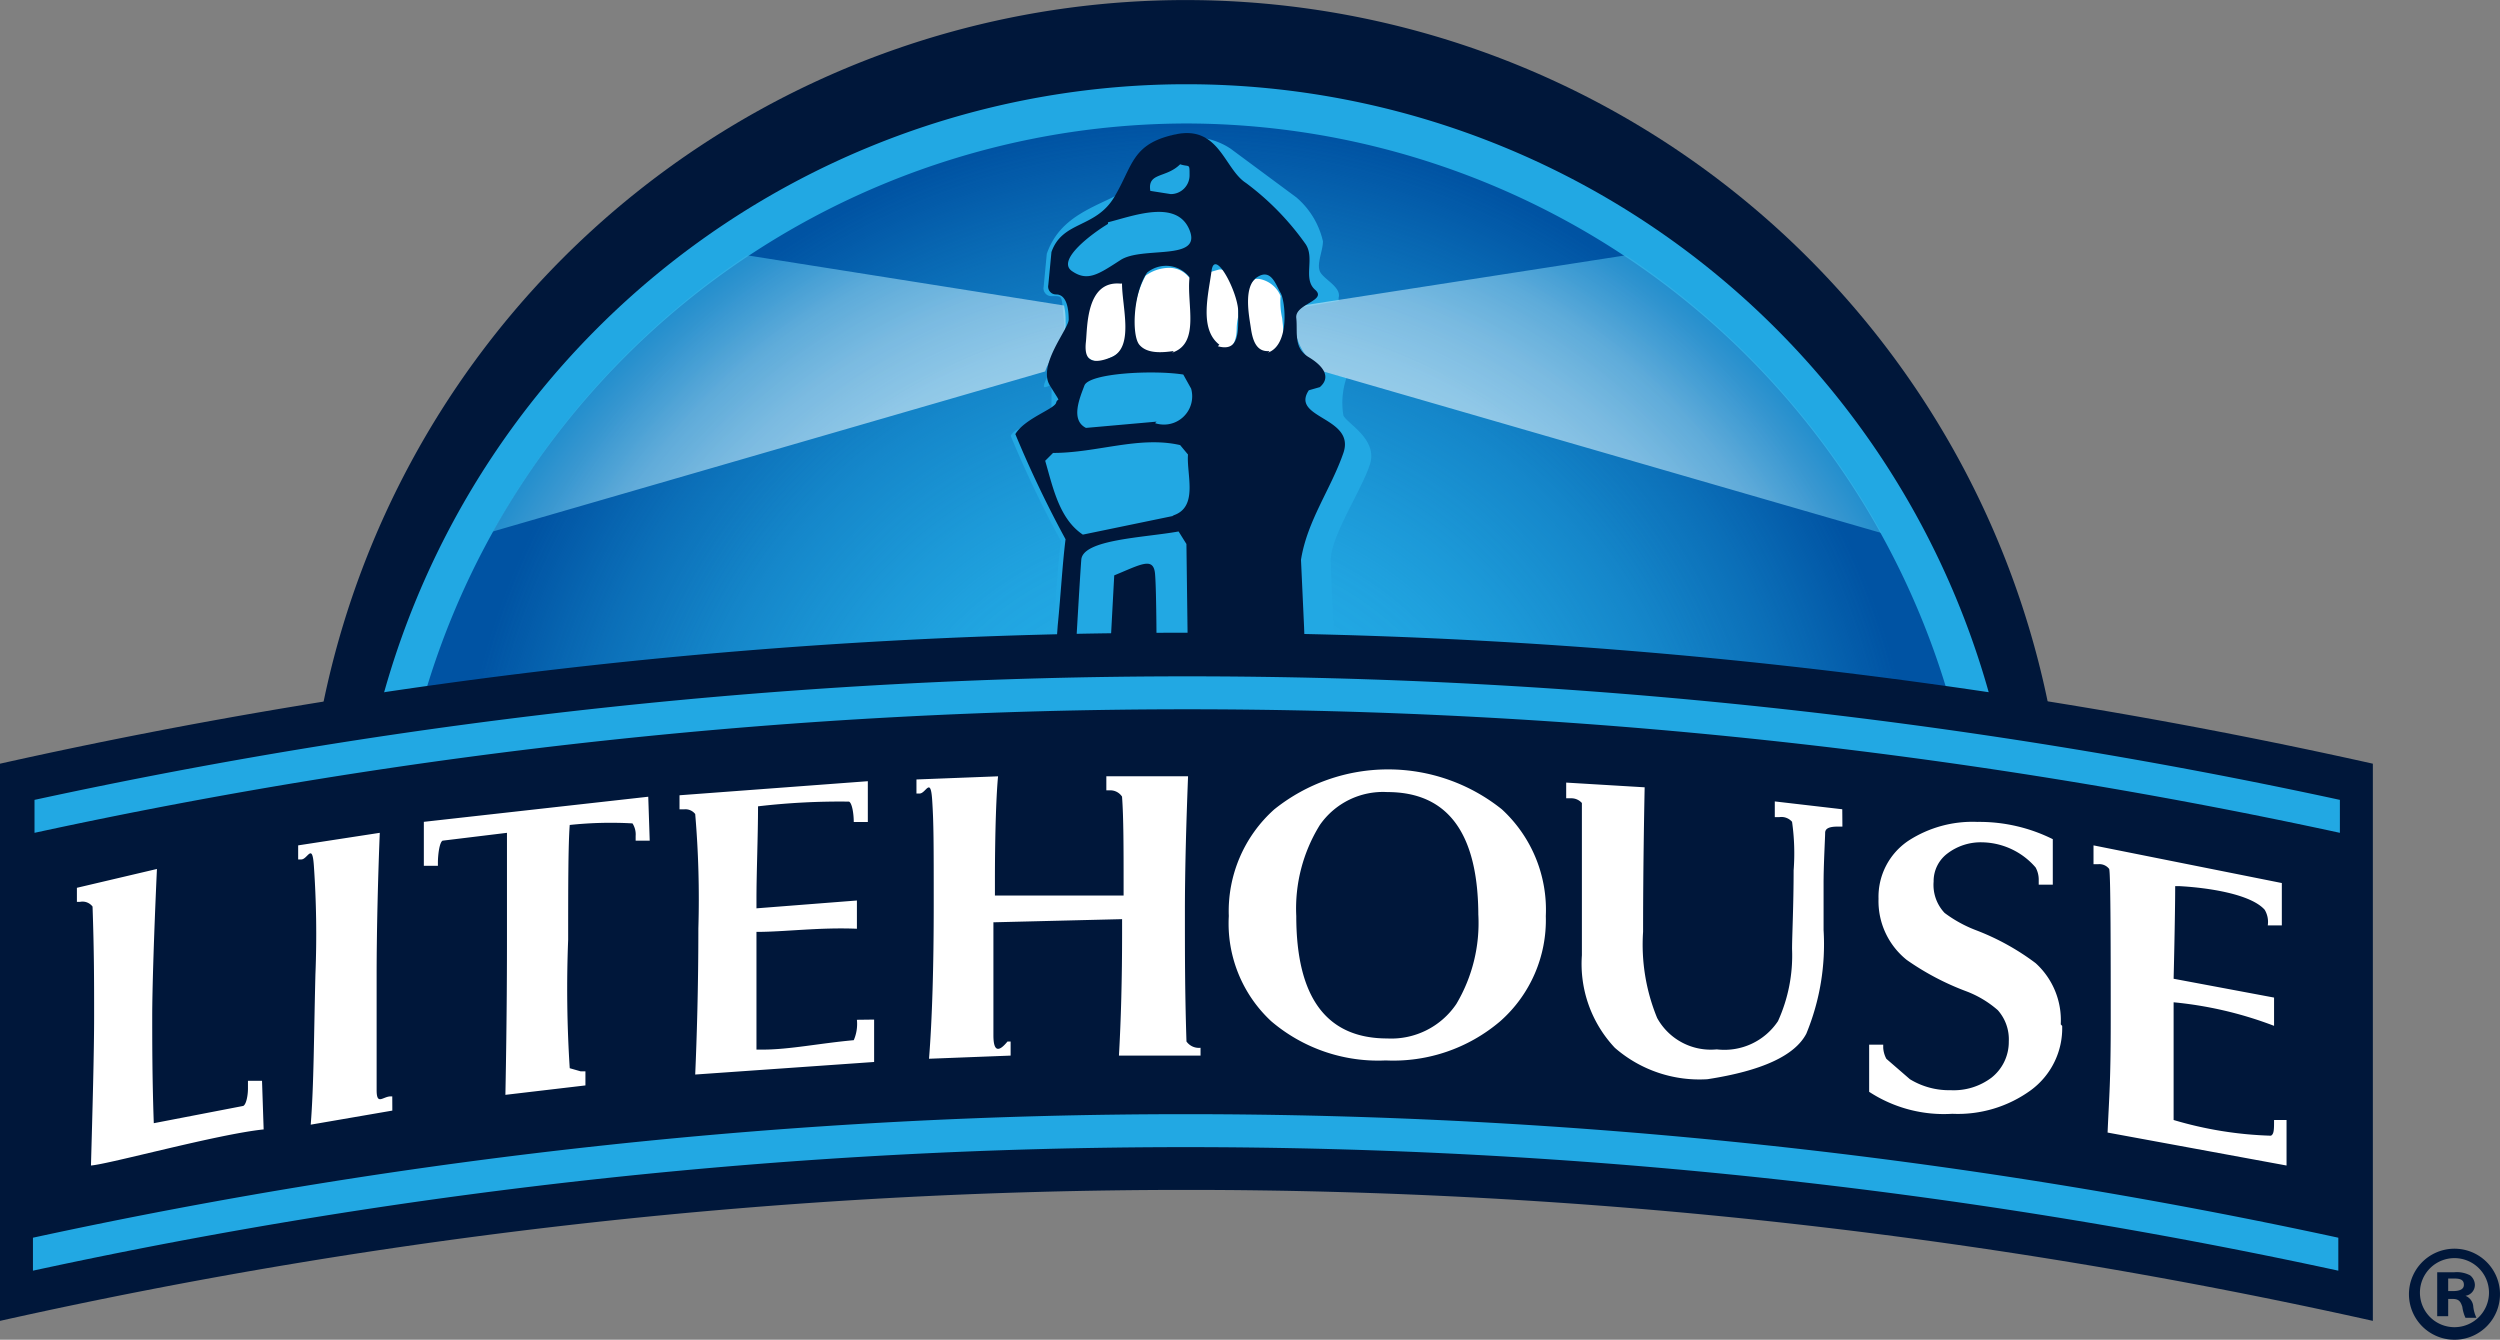
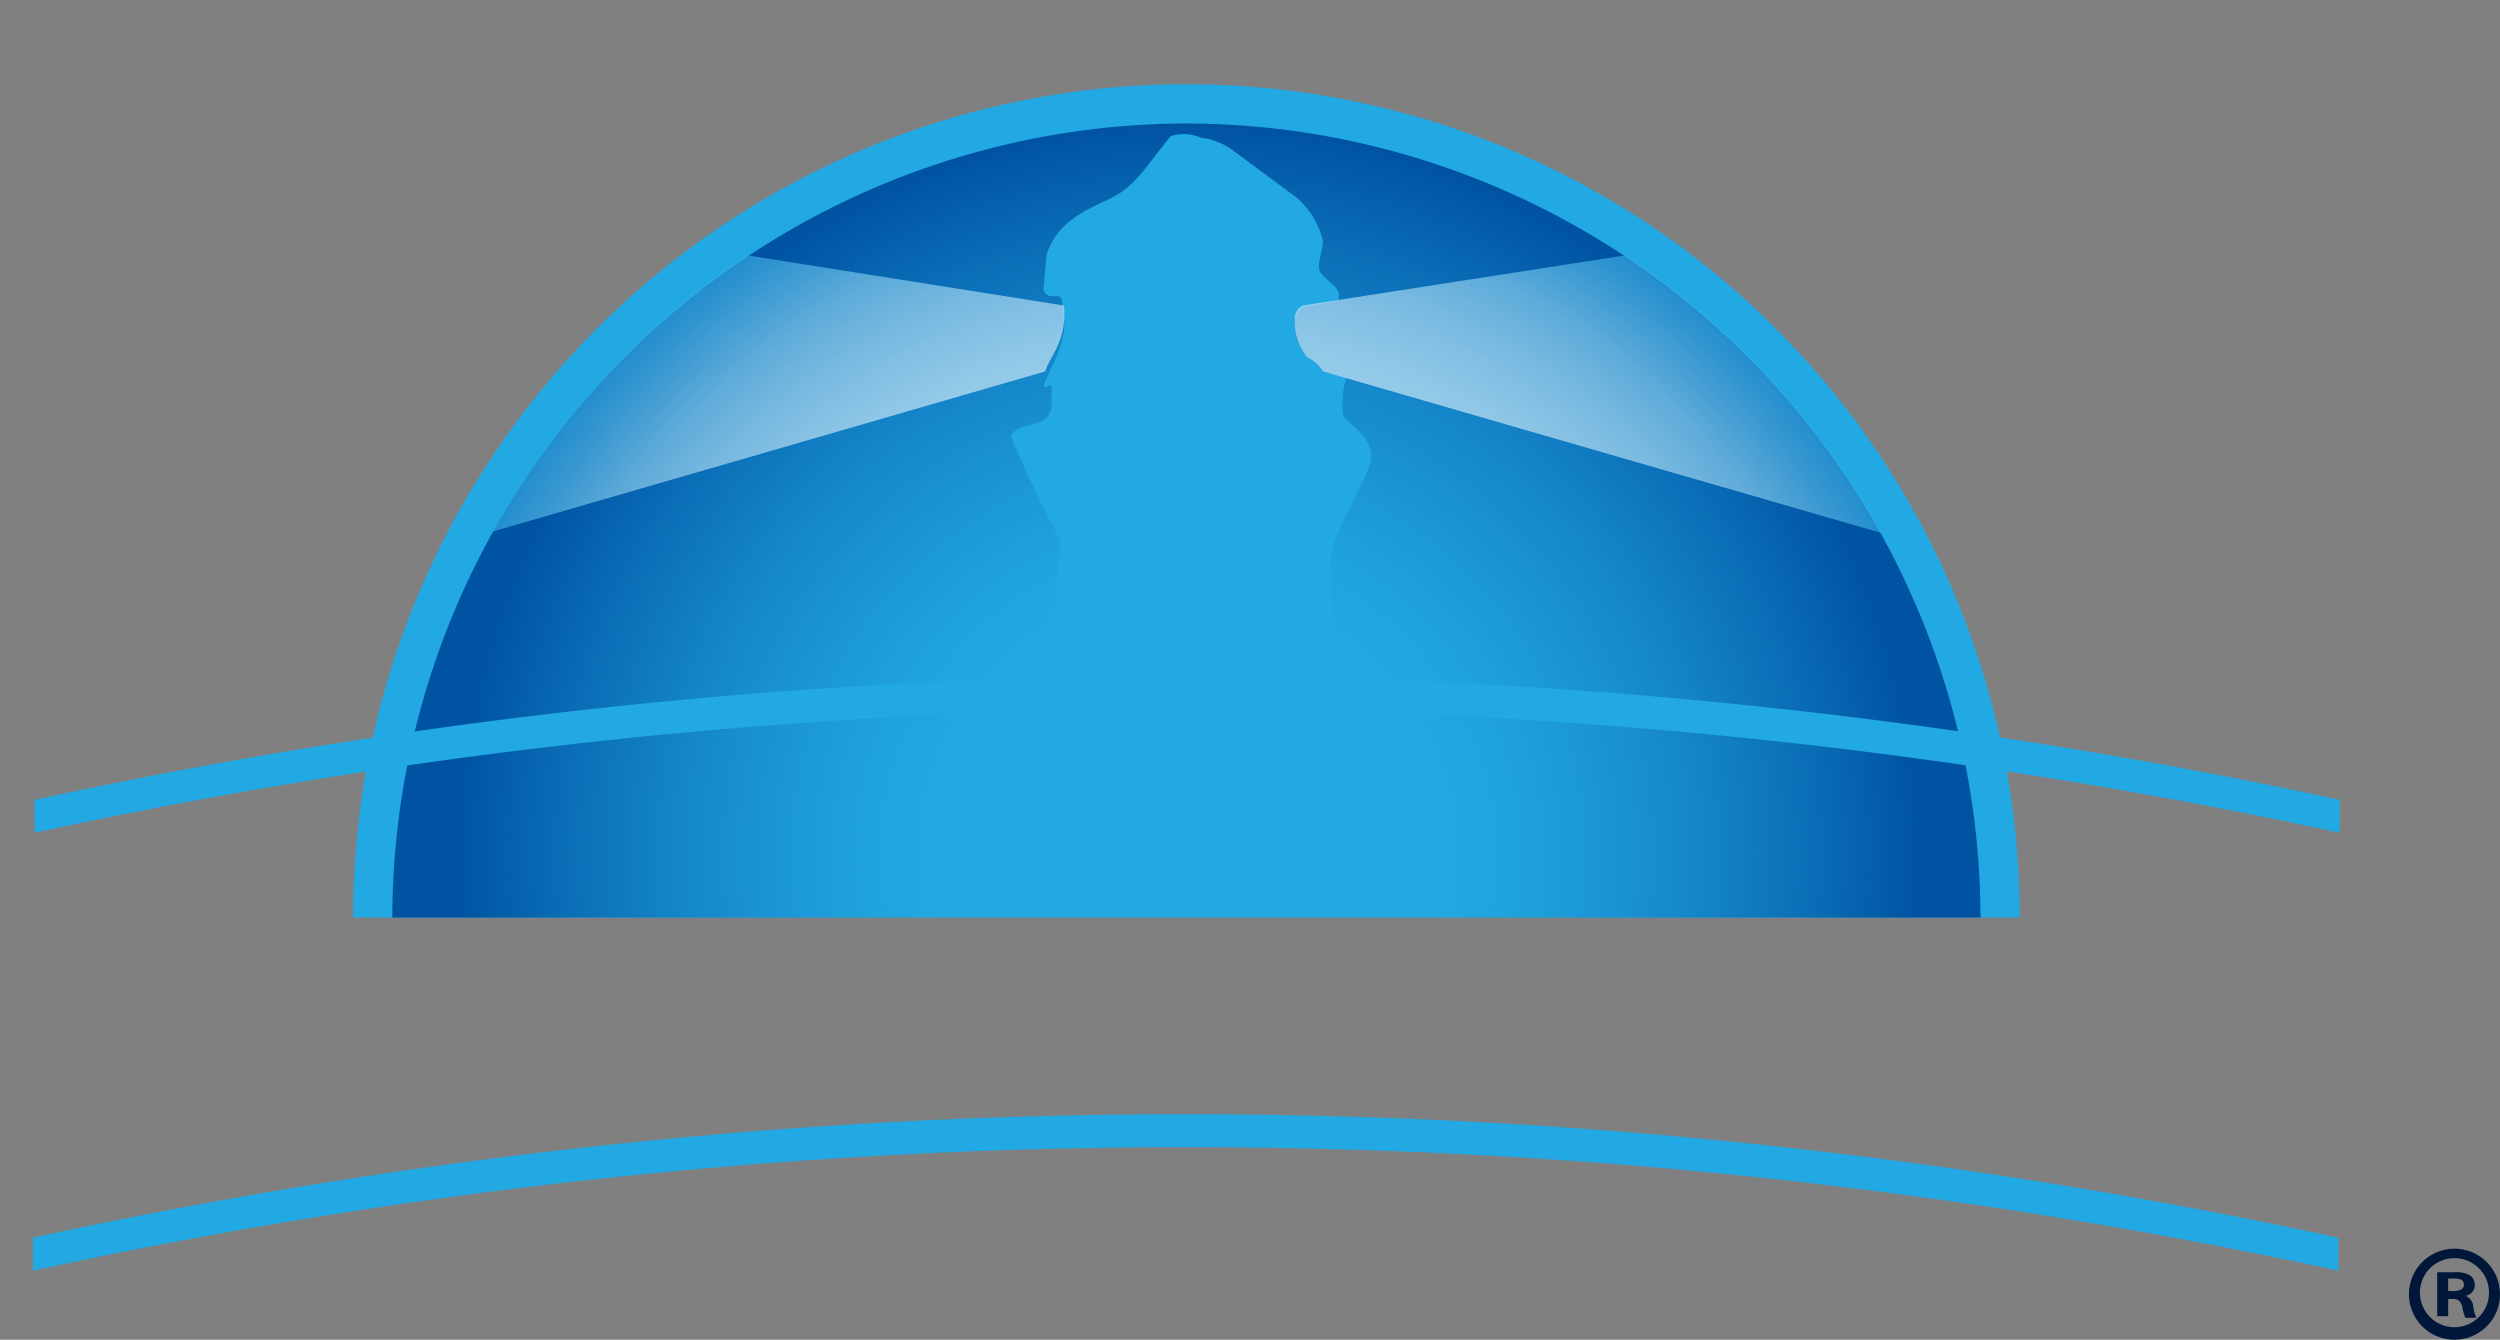
<svg xmlns="http://www.w3.org/2000/svg" width="142.194" height="76.2" viewBox="0 0 142.194 76.2">
  <rect x="0" y="0" width="142.194" height="76.2" fill="#808080" stroke="none" />
  <defs>
    <radialGradient id="a" cx="0.502" cy="0.923" r="0.926" gradientTransform="translate(0.25) scale(0.5 1)" gradientUnits="objectBoundingBox">
      <stop offset="0.35" stop-color="#0053a3" stop-opacity="0" />
      <stop offset="0.43" stop-color="#0053a3" stop-opacity="0.051" />
      <stop offset="0.54" stop-color="#0053a3" stop-opacity="0.18" />
      <stop offset="0.69" stop-color="#0053a3" stop-opacity="0.388" />
      <stop offset="0.85" stop-color="#0053a3" stop-opacity="0.678" />
      <stop offset="1" stop-color="#0053a3" />
    </radialGradient>
    <radialGradient id="b" cx="0.5" cy="2.379" r="2.918" gradientTransform="translate(0.4) scale(0.2 1)" gradientUnits="objectBoundingBox">
      <stop offset="0.41" stop-color="#fff" stop-opacity="0.702" />
      <stop offset="0.55" stop-color="#fbfdfe" stop-opacity="0.702" />
      <stop offset="0.64" stop-color="#eef8fd" stop-opacity="0.702" />
      <stop offset="0.72" stop-color="#d8f0fa" stop-opacity="0.702" />
      <stop offset="0.8" stop-color="#b9e3f6" stop-opacity="0.702" />
      <stop offset="0.87" stop-color="#91d4f1" stop-opacity="0.702" />
      <stop offset="0.93" stop-color="#5fc0eb" stop-opacity="0.702" />
      <stop offset="1" stop-color="#26aae4" stop-opacity="0.702" />
      <stop offset="1" stop-color="#22a8e3" stop-opacity="0.702" />
    </radialGradient>
  </defs>
  <g transform="translate(71.097 38.1)">
    <g transform="translate(-71.097 -38.1)">
      <path d="M158.677,79.7a2.589,2.589,0,1,1-2.589-2.5,2.589,2.589,0,0,1,2.589,2.5Zm-4.552,0a1.964,1.964,0,1,0,1.964-1.964A1.964,1.964,0,0,0,154.125,79.7Zm1.607,1.339h-.625v-2.5h.982a1.607,1.607,0,0,1,.893.179.714.714,0,0,1,.268.536.625.625,0,0,1-.536.625h0a.714.714,0,0,1,.446.625,1.964,1.964,0,0,0,.179.625h-.625a2.143,2.143,0,0,1-.178-.625c-.089-.268-.179-.446-.536-.446h-.268Zm0-1.428H156c.357,0,.625-.089.625-.357s-.179-.357-.536-.357h-.357Z" transform="translate(-16.485 -6.177)" fill="#00173a" />
-       <path d="M119.645,49.821H19.495a50.075,50.075,0,1,1,100.061,0Z" transform="translate(-2.089 2.368)" fill="#00173a" />
      <path d="M69.9,3A47.4,47.4,0,0,0,22.5,50.4h94.795A47.4,47.4,0,0,0,69.9,3Z" transform="translate(-2.416 1.791)" fill="#22a8e3" />
-       <path d="M70.064,20.056a1.16,1.16,0,0,1-.893-.357.893.893,0,0,1-.179-.714,4.106,4.106,0,0,1,.625-2.946,1.607,1.607,0,0,1,1.25-.536h.446a10.353,10.353,0,0,0,.089,1.071c.178,1.339.357,2.767-.8,3.213Zm3.213-.268a1.428,1.428,0,0,1-1.16-.446h0a5.572,5.572,0,0,1,.446-4.2A2.321,2.321,0,0,1,73.9,14.7a1.428,1.428,0,0,1,1.25.714h0a8.034,8.034,0,0,0,.089,1.339c.089,1.25.268,2.589-.982,3.035Zm6.159-.089c-.893,0-.982-1.071-1.071-1.428v-.357c-.179-.982-.268-2.053.446-2.589h.179a1.607,1.607,0,0,1,1.25.982h0a4.106,4.106,0,0,0,.089,1.25c.089.893.268,1.874-.714,2.142Zm-2.41-.357H76.67c-1.16-.893-.8-2.589-.625-3.927v-.446h.089l.625-.179c1.071,0,1.071,1.964,1.071,2.678a3.483,3.483,0,0,0-.089.714C77.741,18.538,77.651,19.342,77.027,19.342Z" transform="translate(-7.403 0.535)" fill="#fff" />
      <path d="M70.166,5.5A45.255,45.255,0,0,0,25,50.666h90.332A45.255,45.255,0,0,0,70.166,5.5Zm-.8.893ZM80.609,24.87c-.446,1.428-2.232,4.106-2.232,5.445s.268,5.445.446,8.748h-16.6l.357-4.909c.179-1.785.268-3.481.446-4.909a62.93,62.93,0,0,1-2.856-5.98c.536-.893,2.321-.357,2.321-1.785s.089-1.071-.357-.982,1.25-2.232,1.071-3.749,0-1.428-.714-1.428a.446.446,0,0,1-.446-.536l.179-1.874c.625-1.785,2.053-2.41,3.57-3.124s2.142-1.964,3.481-3.57a2.41,2.41,0,0,1,1.7.089,3.927,3.927,0,0,1,1.7.625L76.414,9.7a4.642,4.642,0,0,1,1.517,2.5c0,.536-.357,1.25-.179,1.7s1.25.893,1.071,1.517v.179l-2.053.357.357-.179a1.42,1.42,0,0,0-.8.8,3,3,0,0,0,.714,2.232,1.964,1.964,0,0,1,.893.8h0l1.339.357a4.374,4.374,0,0,0-.179,2.142C79.27,22.549,81.056,23.441,80.609,24.87Z" transform="translate(-2.685 1.523)" fill="url(#a)" />
-       <path d="M62.82,20.505,31.4,29.61A45.523,45.523,0,0,1,45.86,13.9l18.031,2.856a3.659,3.659,0,0,1,.089.893C64.069,18.809,63.087,19.613,62.82,20.505ZM77.012,17.47a3.2,3.2,0,0,0,.714,2.232,2.053,2.053,0,0,1,.893.8L110.4,29.7A45.523,45.523,0,0,0,95.846,13.9L77.458,16.756a.893.893,0,0,0-.446.625Z" transform="translate(-3.372 0.621)" opacity="0.9" fill="url(#b)" />
-       <path d="M80.945,30.381c.357-2.232,1.7-4.017,2.41-6.07s-3.035-1.964-1.964-3.57l.625-.179c.625-.536.268-1.16-.625-1.7s-.625-1.428-.714-2.232,1.785-.982,1.071-1.607,0-1.785-.536-2.589a15.4,15.4,0,0,0-3.392-3.481c-1.25-.8-1.517-3.3-4.017-2.767s-2.41,1.785-3.481,3.57-2.946,1.339-3.57,3.124l-.179,1.874a.446.446,0,0,0,.446.536c.625,0,.714.893.714,1.428s-1.785,2.589-1.071,3.749.446.625.357.982-1.785.893-2.321,1.785a62.931,62.931,0,0,0,2.856,5.98c-.179,1.428-.268,3.124-.446,4.909l-.357,4.909H81.3l-.179-4.82ZM74.072,7.887c.536.179.536-.089.536.625a1.071,1.071,0,0,1-1.071,1.071L72.376,9.4C72.2,8.333,73.269,8.69,74.072,7.887Zm-4.106,3.3c1.428-.357,3.927-1.339,4.642.446s-2.678.893-3.927,1.7-1.874,1.25-2.767.625,1.16-2.142,2.053-2.678Zm.8,3.481c0,1.339.714,3.66-.625,4.2s-1.517-.089-1.428-.893,0-3.481,1.964-3.3Zm3.749,21.512H72.733s0-4.017-.089-5-.8-.536-2.321.089l-.268,5H68.092s.268-4.731.357-5.891,3.57-1.25,5.534-1.607l.446.714Zm-.8-8.3-5.177,1.071c-1.339-.893-1.7-2.678-2.142-4.2l.446-.446c2.5,0,4.909-.982,7.23-.446l.446.536c-.089,1.16.625,3.035-.893,3.481Zm-.982-5.356-4.017.357c-.893-.446-.357-1.7-.089-2.41s3.927-.893,5.623-.625l.446.8a1.607,1.607,0,0,1-2.053,1.964Zm.982-4.017c-.625.089-1.517.179-1.964-.357s-.357-2.946.446-4.106a1.7,1.7,0,0,1,2.41.268c-.179,1.517.625,3.749-.982,4.285Zm2.589-.357c-1.16-.893-.625-2.856-.446-4.2s1.517,1.25,1.517,2.321.089,2.321-1.16,1.964Zm2.856.357c-.8.089-.982-.714-1.071-1.339s-.446-2.321.357-2.856,1.071.446,1.339.893.536,2.946-.714,3.392Z" transform="translate(-6.948 1.457)" fill="#00173a" />
-       <path d="M134.962,77.091A309.377,309.377,0,0,0,0,77.091V45.4a309.377,309.377,0,0,1,134.962,0Z" transform="translate(0 -1.963)" fill="#00173a" />
+       <path d="M62.82,20.505,31.4,29.61A45.523,45.523,0,0,1,45.86,13.9l18.031,2.856C64.069,18.809,63.087,19.613,62.82,20.505ZM77.012,17.47a3.2,3.2,0,0,0,.714,2.232,2.053,2.053,0,0,1,.893.8L110.4,29.7A45.523,45.523,0,0,0,95.846,13.9L77.458,16.756a.893.893,0,0,0-.446.625Z" transform="translate(-3.372 0.621)" opacity="0.9" fill="url(#b)" />
      <path d="M133.224,74.533a309.377,309.377,0,0,0-131.124,0V72.658a309.377,309.377,0,0,1,131.124,0ZM2.189,49.629a309.376,309.376,0,0,1,131.124,0V47.755a309.376,309.376,0,0,0-131.124,0Z" transform="translate(-0.226 -2.26)" fill="#22a8e3" />
-       <path d="M15.522,67.136C12.933,67.4,6.774,69.1,5.7,69.189c.089-3.213.179-6.427.179-8.48s0-3.66-.089-6.248a.714.714,0,0,0-.714-.268H4.9v-.8l4.552-1.071c-.179,3.927-.268,6.962-.268,8.39s0,3.57.089,6.07l5.088-.982c.179-.089.268-.625.268-.982v-.446h.8Zm7.319-1.071-4.642.8c.179-2.232.179-5.088.268-8.569a56.3,56.3,0,0,0-.089-6.159c-.089-1.339-.357-.357-.714-.357h-.179v-.8l4.642-.714c-.089,2.232-.179,5.356-.179,8.123V64.9c0,.893.357.357.8.357h.089ZM37.48,50.712h-.8v-.268a1.16,1.16,0,0,0-.179-.714,21.959,21.959,0,0,0-3.57.089c-.089,1.16-.089,3.66-.089,6.516a70.784,70.784,0,0,0,.089,7.319l.625.179h.268v.8l-4.552.536c.089-4.552.089-7.766.089-9.015V50.266l-3.66.446c-.179.089-.268.8-.268,1.25v.179h-.8v-2.5l12.764-1.428ZM50.244,60.888V63.3l-10.176.714c.089-2.053.179-4.909.179-8.3a56.86,56.86,0,0,0-.179-6.516.7.7,0,0,0-.625-.268h-.268v-.8l10.711-.8v2.321h-.8c0-.446-.089-1.071-.268-1.16a40.077,40.077,0,0,0-5.177.268c0,1.7-.089,3.749-.089,5.266v.536l5.713-.446v1.607c-2.142-.089-4.106.179-5.713.179v6.695h.357c1.517,0,3.213-.357,5.177-.536a2.321,2.321,0,0,0,.179-1.16Zm18.566,1.25v.8H64.169q.179-3.124.179-6.962v-.8l-7.319.179V61.78q0,1.339.8.357h.179v.8l-4.642.179c.179-2.232.268-5.266.268-8.748s0-4.642-.089-5.98-.357-.357-.714-.357h-.179v-.8l4.642-.179c-.089.893-.179,2.946-.179,5.98v.8h7.319v-.625c0-1.964,0-3.838-.089-5a.8.8,0,0,0-.714-.357h-.179v-.8H68.1c-.089,2.321-.179,5.088-.179,7.676s0,4.642.089,7.409a.86.86,0,0,0,.8.357ZM88.448,55a7.676,7.676,0,0,1-2.589,5.98,9.372,9.372,0,0,1-6.516,2.232,9.372,9.372,0,0,1-6.516-2.232A7.587,7.587,0,0,1,70.417,55a7.766,7.766,0,0,1,2.589-6.07,10.354,10.354,0,0,1,12.943,0A7.766,7.766,0,0,1,88.448,55ZM84.61,55q0-7.052-5.177-7.052a4.374,4.374,0,0,0-3.838,1.874A9.015,9.015,0,0,0,74.255,55q0,6.962,5.177,6.962A4.463,4.463,0,0,0,83.36,60a9.015,9.015,0,0,0,1.25-5.088Zm20.708-5.088h-.268c-.446,0-.714.089-.714.357s-.089,1.785-.089,2.856V55.8a13.318,13.318,0,0,1-.982,5.891q-.982,1.874-5.623,2.589a7.319,7.319,0,0,1-5.266-1.785A6.962,6.962,0,0,1,90.5,57.228V48.57a.8.8,0,0,0-.625-.268h-.268v-.893l4.463.268c-.089,4.463-.089,7.409-.089,8.212a10.979,10.979,0,0,0,.8,4.909,3.481,3.481,0,0,0,3.392,1.785,3.66,3.66,0,0,0,3.481-1.607,9.015,9.015,0,0,0,.8-4.106c0-.714.089-2.5.089-4.463a12.735,12.735,0,0,0-.089-2.767.8.8,0,0,0-.714-.268h-.268V48.48l3.838.446Zm12.5,11.336a4.374,4.374,0,0,1-1.785,3.66,7.052,7.052,0,0,1-4.463,1.339,7.766,7.766,0,0,1-4.731-1.25V62.316h.8v.179a1.517,1.517,0,0,0,.179.625l1.339,1.16a4.284,4.284,0,0,0,2.321.625,3.57,3.57,0,0,0,2.321-.714,2.589,2.589,0,0,0,.982-2.053,2.5,2.5,0,0,0-.625-1.785,5.891,5.891,0,0,0-1.785-1.071,15.085,15.085,0,0,1-3.392-1.785,4.284,4.284,0,0,1-1.607-3.481,3.838,3.838,0,0,1,1.7-3.3,6.694,6.694,0,0,1,3.927-1.071,9.372,9.372,0,0,1,4.285.982v2.589h-.8v-.268a1.428,1.428,0,0,0-.179-.714,4.106,4.106,0,0,0-3.035-1.428,3.124,3.124,0,0,0-1.964.625,1.964,1.964,0,0,0-.8,1.607,2.321,2.321,0,0,0,.625,1.785,7.319,7.319,0,0,0,1.785.982,13.835,13.835,0,0,1,3.392,1.874,4.374,4.374,0,0,1,1.428,3.481ZM130.579,66.6v2.589L120.4,67.314c.089-2.053.179-2.856.179-6.337s0-8.48-.089-8.658a.7.7,0,0,0-.625-.268H119.6V50.98l10.711,2.142v2.41h-.8a1.339,1.339,0,0,0-.178-.893c-.8-.893-3.213-1.25-4.82-1.339h-.268c0,1.7-.089,5.266-.089,5.266l5.713,1.071v1.607a21.8,21.8,0,0,0-5.713-1.339V66.6a21.512,21.512,0,0,0,5.534.893c.179-.089.179-.357.179-.893Z" transform="translate(-0.526 -2.897)" fill="#fff" />
    </g>
  </g>
</svg>